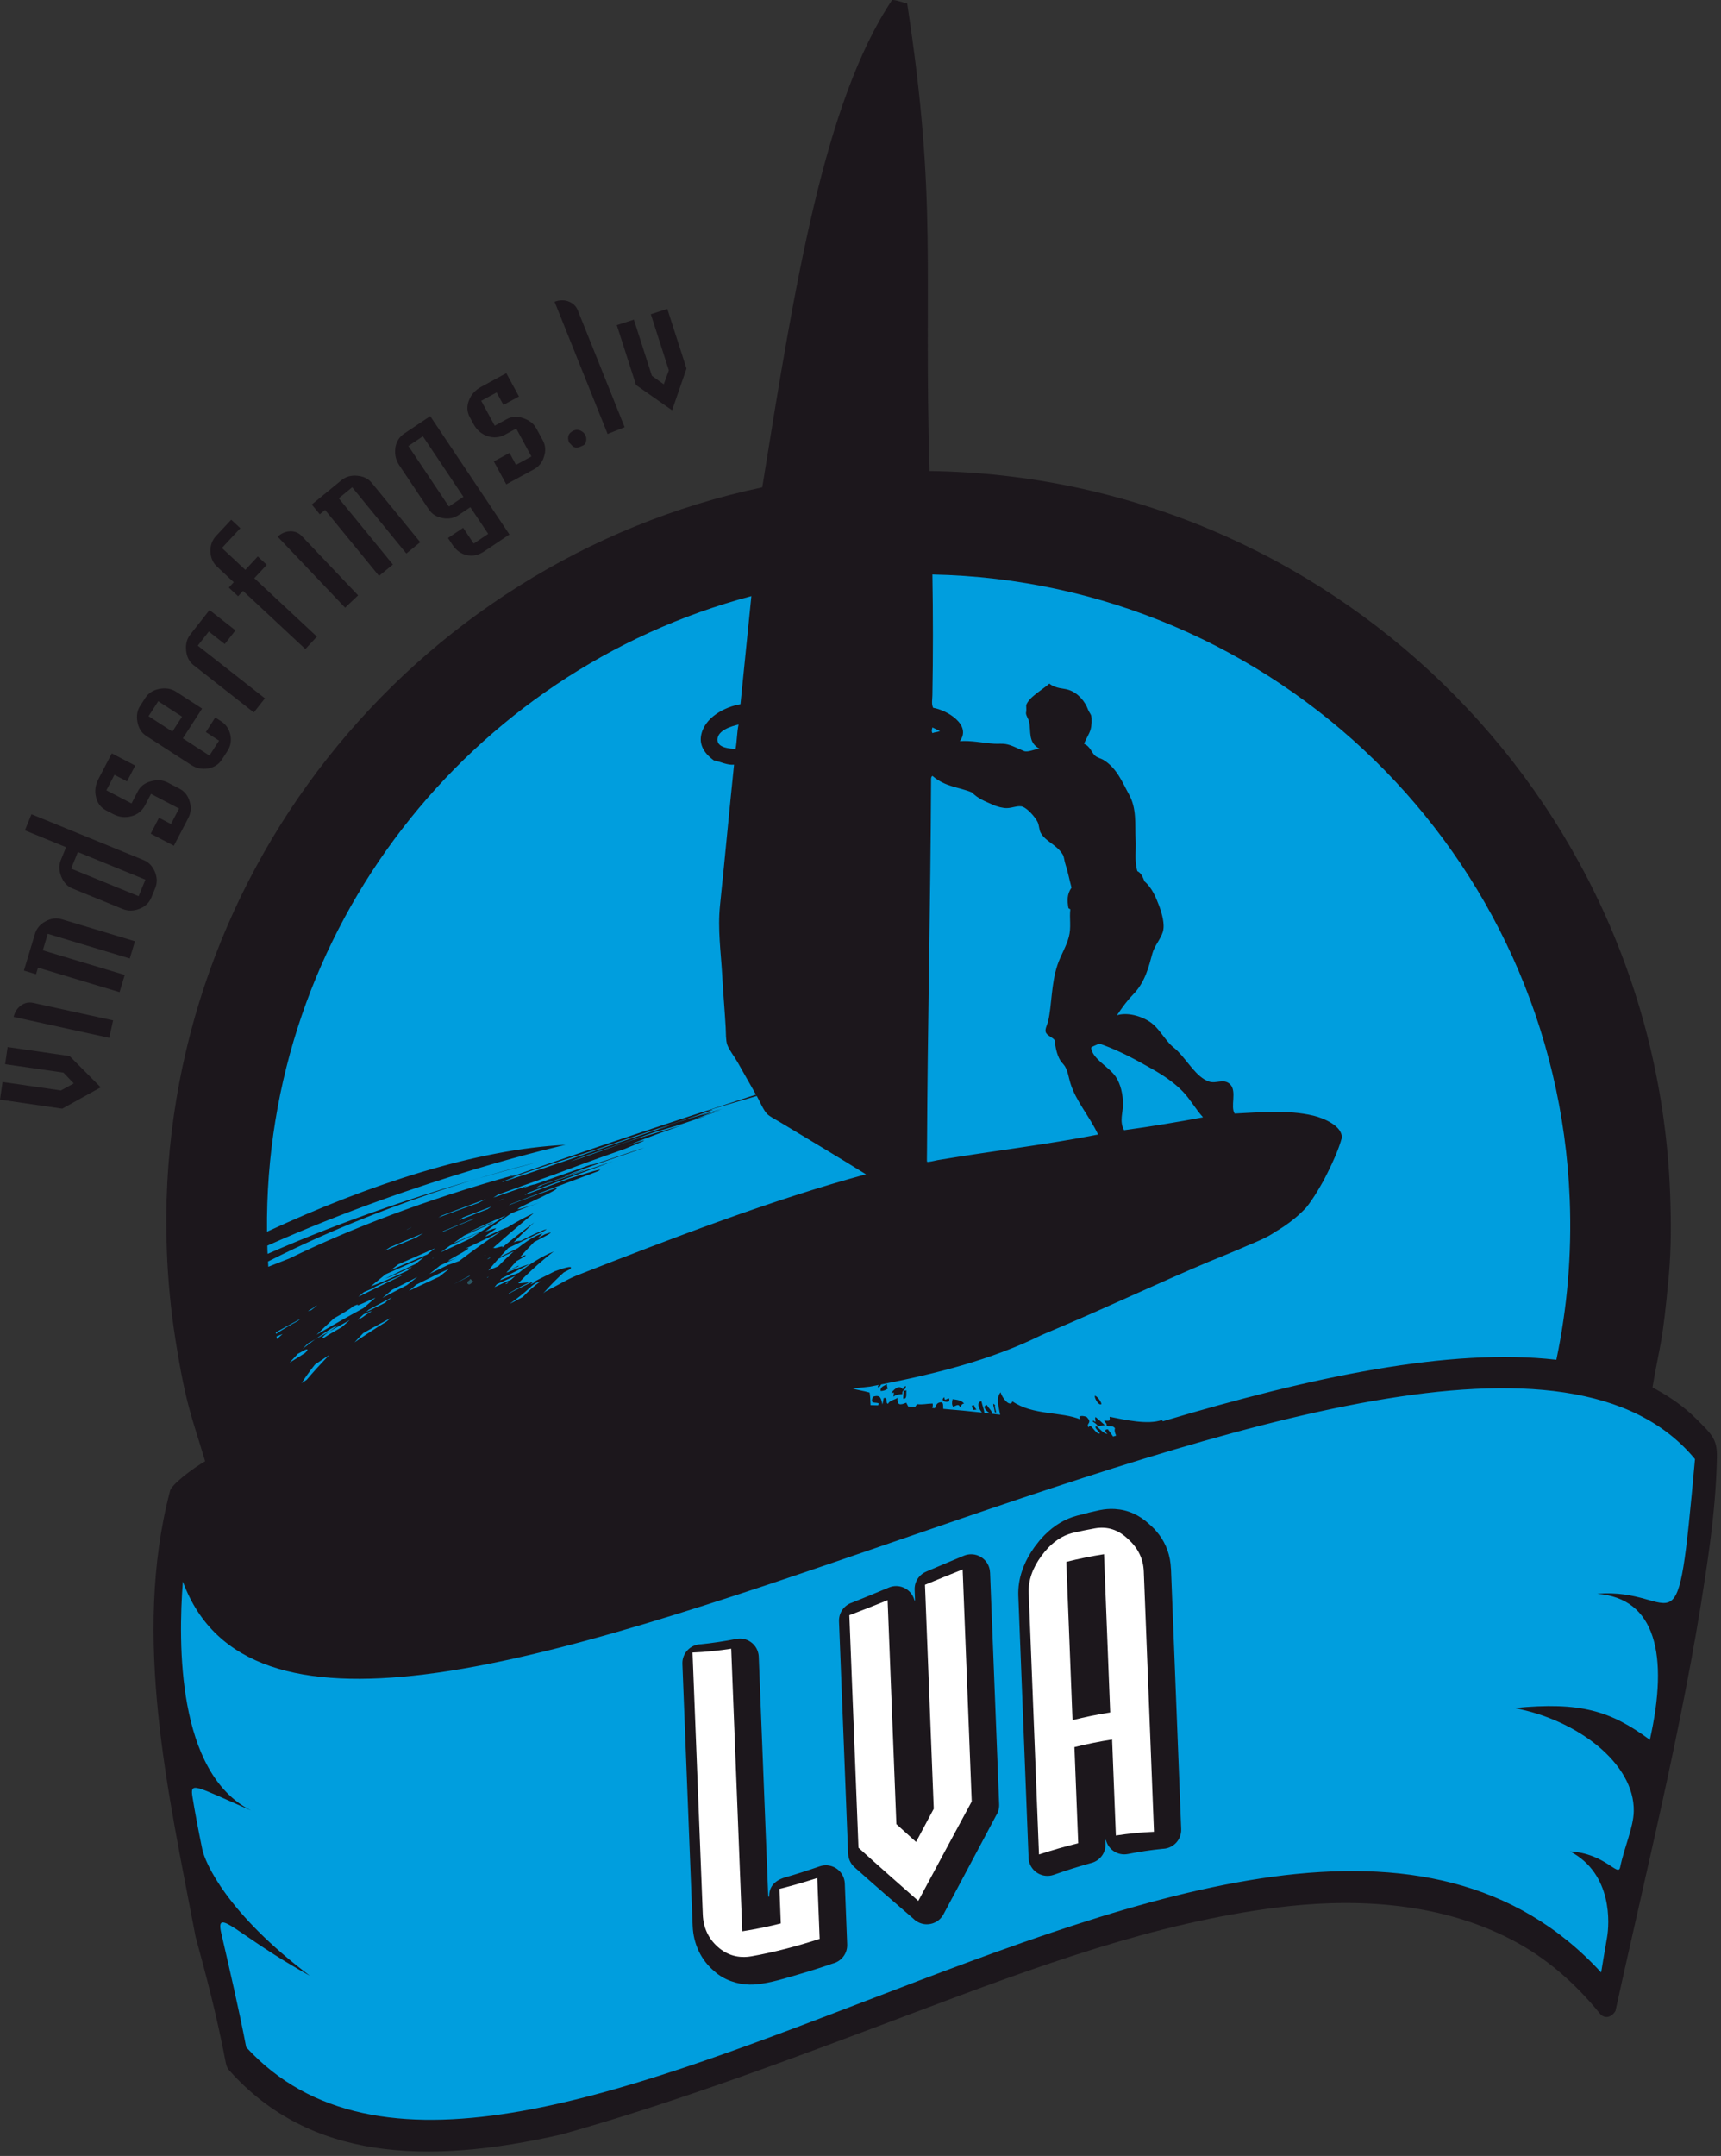
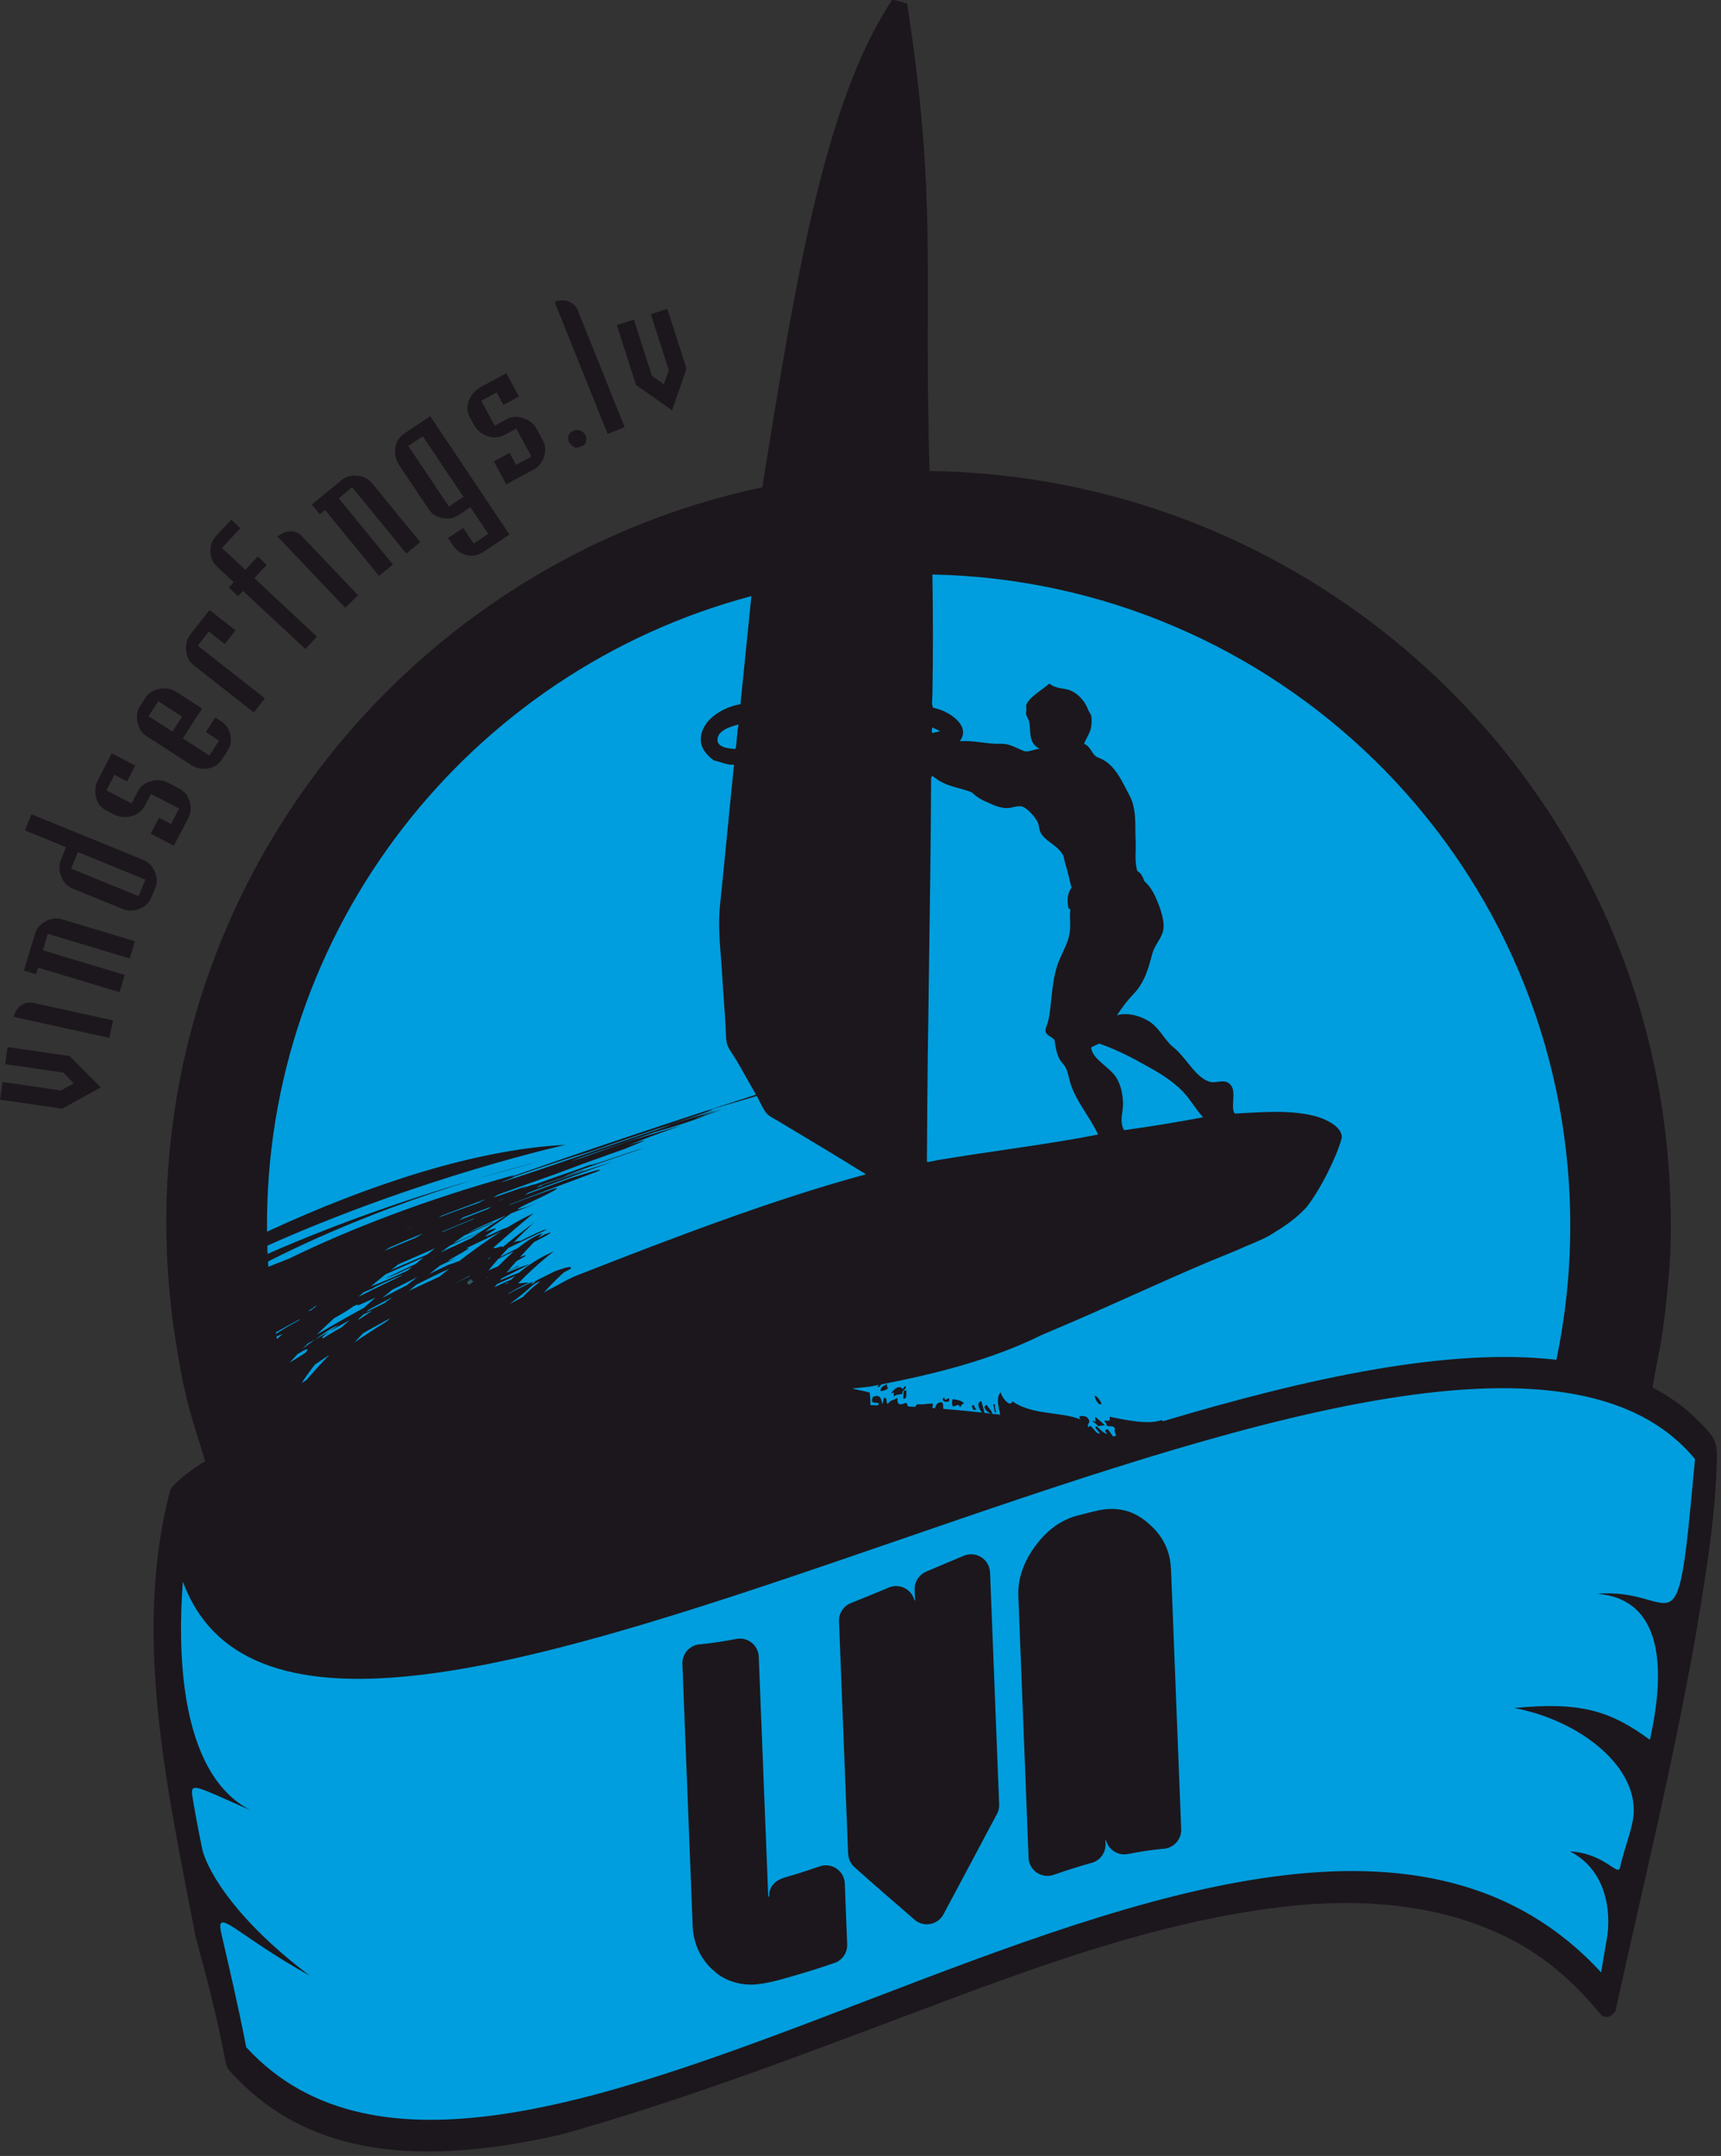
<svg xmlns="http://www.w3.org/2000/svg" width="100%" height="100%" viewBox="0 0 127 159" version="1.1" xml:space="preserve" style="fill-rule:evenodd;clip-rule:evenodd;stroke-linejoin:round;stroke-miterlimit:2;">
  <rect x="0" y="0" width="127" height="159" fill="#333333" stroke="none" />
  <g transform="matrix(1,0,0,1,-233.483,-58.603)">
    <g transform="matrix(1,0,0,1,0,-545.182)">
      <path d="M283.079,634.042L280.417,632.179L279,627.763L280.26,627.359L281.589,631.5L282.466,632.128L282.84,631.097L281.511,626.958L282.728,626.566L284.143,630.968L283.079,634.042ZM278.322,635.792L274.407,626.04C274.571,625.975 274.739,625.939 274.916,625.933C275.092,625.927 275.257,625.951 275.414,626.007C275.57,626.062 275.709,626.145 275.833,626.253C275.956,626.362 276.049,626.498 276.115,626.659L279.578,635.289L278.322,635.792ZM276.733,636.323C276.702,636.479 276.634,636.581 276.526,636.632L276.324,636.723C276.134,636.81 275.974,636.823 275.843,636.76C275.762,636.716 275.638,636.599 275.472,636.411C275.319,636.005 275.433,635.714 275.817,635.54C275.982,635.463 276.152,635.464 276.323,635.543C276.496,635.623 276.62,635.745 276.697,635.913C276.751,636.032 276.762,636.168 276.733,636.323ZM273.628,637.462C273.504,637.884 273.251,638.199 272.873,638.404L270.843,639.506L269.925,637.816L271.083,637.188L271.561,638.069L272.698,637.451L271.58,635.391L270.77,635.832C270.344,636.064 269.907,636.103 269.459,635.95C269.012,635.798 268.671,635.508 268.439,635.082L268.157,634.563C267.935,634.154 267.916,633.727 268.103,633.281C268.265,632.871 268.56,632.549 268.986,632.317L270.845,631.306L271.78,633.026L270.633,633.65L270.131,632.728L268.995,633.346L269.992,635.181L270.886,634.693C271.249,634.496 271.649,634.473 272.083,634.622C272.54,634.771 272.865,635.022 273.058,635.376L273.538,636.258C273.739,636.631 273.768,637.031 273.628,637.462ZM264.689,635.961L263.62,636.678L266.61,641.144L267.681,640.426L264.689,635.961ZM269.205,644.456C268.796,644.731 268.375,644.822 267.944,644.73C267.514,644.64 267.16,644.388 266.884,643.977L266.541,643.464L267.663,642.713L268.441,643.874L269.511,643.158L268.193,641.191L267.337,641.763C266.986,641.999 266.592,642.076 266.153,641.995C265.705,641.92 265.364,641.707 265.129,641.357L262.951,638.104C262.696,637.724 262.597,637.305 262.654,636.846C262.714,636.377 262.934,636.015 263.315,635.76L265.232,634.476L271.078,643.204L269.205,644.456ZM263.47,644.608L259.473,639.72L258.48,640.533L262.477,645.419L261.452,646.257L257.472,641.393L257.08,641.714L256.49,640.994L258.676,639.205C259.004,638.936 259.394,638.827 259.846,638.871C260.305,638.909 260.666,639.088 260.925,639.407L264.494,643.771L263.47,644.608ZM258.951,648.602L253.974,643.366C254.234,643.121 254.535,642.988 254.879,642.97C255.224,642.953 255.517,643.071 255.758,643.323L259.909,647.692L258.951,648.602ZM249.86,644.199L251.588,645.811L252.507,644.825L253.168,645.442L252.25,646.428L256.87,650.737L256.017,651.652L251.417,647.363L251.052,647.757L250.368,647.118L250.734,646.726L249.497,645.574C249.191,645.286 249.028,644.916 249.012,644.463C248.997,644.009 249.135,643.626 249.43,643.309L250.546,642.113L251.219,642.74L249.86,644.199ZM250.067,651.283L248.892,650.361L248.077,651.402L253.032,655.287L252.215,656.327L247.766,652.839C247.45,652.59 247.266,652.237 247.218,651.778C247.168,651.308 247.268,650.913 247.516,650.595L248.944,648.774L250.859,650.275L250.067,651.283ZM245.159,655.5L244.445,656.604L246.203,657.74L246.918,656.637L245.159,655.5ZM246.975,658.239L248.938,659.508L249.649,658.408L248.676,657.774L249.368,656.7L249.798,656.977C250.159,657.212 250.388,657.545 250.481,657.975C250.575,658.406 250.505,658.801 250.272,659.162L249.855,659.806C249.622,660.168 249.278,660.386 248.826,660.462C248.377,660.532 247.963,660.445 247.587,660.2L244.275,658.06C243.937,657.842 243.721,657.506 243.63,657.056C243.537,656.594 243.6,656.194 243.818,655.855L244.212,655.245C244.436,654.901 244.778,654.681 245.242,654.59C245.712,654.503 246.118,654.569 246.457,654.787L248.397,656.041L246.975,658.239ZM247.48,662.903C247.612,663.324 247.579,663.725 247.38,664.107L246.311,666.158L244.604,665.268L245.216,664.094L246.101,664.556L246.696,663.414L244.625,662.334L244.2,663.151C243.976,663.581 243.636,663.859 243.177,663.981C242.721,664.105 242.277,664.053 241.845,663.829L241.321,663.556C240.907,663.341 240.653,662.995 240.557,662.521C240.463,662.088 240.528,661.658 240.753,661.227L241.733,659.345L243.462,660.248L242.854,661.41L241.927,660.927L241.332,662.069L243.188,663.037L243.658,662.134C243.85,661.769 244.168,661.526 244.612,661.406C245.073,661.274 245.484,661.303 245.843,661.49L246.734,661.953C247.108,662.149 247.356,662.465 247.48,662.903ZM239.23,666.622L238.731,667.844L243.713,669.879L244.213,668.658L239.23,666.622ZM244.91,668.075C245.086,668.493 245.094,668.895 244.939,669.277L244.663,669.953C244.496,670.36 244.202,670.646 243.776,670.81C243.341,670.98 242.927,670.984 242.537,670.824L238.826,669.309C238.453,669.156 238.178,668.866 238.007,668.439C237.83,668 237.817,667.594 237.97,667.22L238.359,666.266L235.321,665.023L235.806,663.834L244.074,667.213C244.456,667.37 244.735,667.655 244.91,668.075ZM243.059,674.472L237.007,672.653L236.642,673.871L242.687,675.686L242.307,676.955L236.288,675.148L236.142,675.635L235.247,675.366L236.059,672.666C236.181,672.261 236.441,671.952 236.839,671.736C237.243,671.513 237.642,671.461 238.038,671.578L243.441,673.202L243.059,674.472ZM241.546,680.325L234.491,678.781C234.568,678.433 234.743,678.154 235.018,677.948C235.293,677.741 235.602,677.676 235.943,677.749L241.829,679.039L241.546,680.325ZM240.916,683.976L238.073,685.55L233.483,684.884L233.672,683.58L237.977,684.206L238.928,683.687L238.166,682.891L233.863,682.267L234.046,681.004L238.622,681.669L240.916,683.976ZM358.631,708.4C357.696,707.469 356.606,706.728 355.426,706.109C355.995,702.764 356.153,703.101 356.632,697.858C356.815,695.848 356.807,693.803 356.726,691.739C355.568,662.196 331.402,638.925 302.077,638.522C301.632,623.598 302.684,618.807 300.428,604.046C300.071,603.961 299.578,603.763 299.311,603.788C294.294,611.329 292.152,624.671 289.733,639.725C263.808,645.213 244.725,668.743 245.797,696.087C245.883,698.279 246.094,700.438 246.427,702.554C247.191,707.406 247.657,708.321 248.621,711.55C247.731,712.066 246.06,713.312 246.02,713.779C243.222,724.513 245.905,736.047 247.914,746.609C248.663,749.369 249.457,752.292 250.149,755.938C250.199,756.192 250.305,756.389 250.444,756.521C256.326,763.088 264.965,763.466 274.895,761.206C283.619,758.77 292.383,755.44 301.078,752.167C309.905,748.844 318.666,745.586 327.83,744.45C332.642,743.854 339.269,743.811 345.117,746.881C347.492,748.127 349.633,749.933 351.552,752.292C351.878,752.688 352.392,752.597 352.696,752.088C355.158,740.838 358.109,729.208 359.641,717.803C359.95,715.5 360.142,713.306 360.182,711.266C360.208,709.908 359.808,709.574 358.631,708.4" style="fill:rgb(28,23,28);fill-rule:nonzero;" />
    </g>
    <g transform="matrix(1,0,0,1,0,-501.069)">
      <path d="M316.358,641.092C316.348,640.425 316.205,639.654 315.807,639.064C315.306,638.338 314.075,637.755 314.003,636.935C314.099,636.833 314.41,636.738 314.595,636.633C315.563,636.967 316.607,637.451 317.655,638.036C318.717,638.622 319.833,639.206 320.786,640.192C321.33,640.761 321.702,641.46 322.26,642.073C320.417,642.417 318.362,642.763 316.433,643.022C316.068,642.358 316.36,641.725 316.358,641.092ZM305.198,618.111C305.709,618.612 306.138,618.741 306.716,619.007C307.071,619.174 307.504,619.273 307.784,619.269C308.208,619.264 308.643,619.033 308.979,619.179C309.333,619.333 309.843,619.895 310.042,620.276C310.18,620.537 310.147,620.853 310.284,621.096C310.644,621.746 311.462,621.957 311.907,622.696C312.015,622.869 312.017,623.147 312.095,623.371C312.307,624.02 312.396,624.563 312.555,625.135C312.2,625.637 312.247,626.114 312.317,626.593C312.321,626.685 312.402,626.685 312.468,626.731C312.385,627.4 312.548,628.052 312.357,628.769C312.177,629.466 311.754,630.129 311.513,630.848C311.048,632.258 311.108,633.772 310.833,634.972C310.767,635.263 310.533,635.628 310.686,635.861C310.821,636.08 311.159,636.182 311.3,636.369C311.369,636.873 311.45,637.407 311.718,637.863C311.813,638.023 311.964,638.15 312.067,638.312C312.291,638.681 312.341,639.135 312.472,639.562C312.892,640.913 313.895,642.012 314.514,643.343C310.732,644.09 306.566,644.576 302.689,645.228C302.457,645.27 301.95,645.409 301.889,645.347C301.874,645.334 301.89,644.689 301.89,644.468C301.93,635.342 302.153,626.31 302.192,617.267C302.188,617.17 302.17,616.953 302.293,616.894C303.281,617.734 304.232,617.706 305.198,618.111ZM302.848,613.585C302.665,613.677 302.476,613.657 302.291,613.737C302.209,613.602 302.244,613.461 302.293,613.32C302.48,613.418 302.663,613.491 302.848,613.585ZM286.426,614.222C286.431,613.514 287.512,613.216 287.984,613.109C287.857,613.715 287.875,614.308 287.762,614.91C287.363,614.88 286.423,614.841 286.426,614.222ZM253.22,651.904C253.223,651.985 253.229,652.065 253.233,652.145C258.665,649.759 265.186,647.447 272.986,645.428C272.986,645.428 263.146,647.689 253.262,652.708C253.269,652.837 253.274,652.967 253.282,653.097C253.794,652.894 254.31,652.691 254.829,652.488C259.349,650.289 264.838,648.162 271.497,646.311C271.497,646.311 271.359,646.373 271.106,646.491C276.717,644.523 282.766,642.495 289.27,640.401C288.793,639.558 288.379,638.842 287.904,637.994C287.653,637.558 287.296,637.122 287.148,636.713C287.04,636.417 287.053,635.864 287.034,635.444C286.96,634.148 286.839,632.788 286.777,631.59C286.677,629.829 286.434,628.207 286.616,626.432C286.98,622.929 287.308,619.37 287.652,616.067C287.164,616.118 286.661,615.85 286.166,615.754C285.39,615.193 285.121,614.582 285.211,613.971C285.415,612.591 286.995,611.793 288.124,611.608C288.395,608.947 288.664,606.29 288.93,603.635C268.114,609.156 252.955,628.25 253.187,650.51C260.746,647.004 268.705,644.419 275.221,644.104C275.221,644.104 264.676,646.431 253.211,651.539C253.214,651.66 253.215,651.782 253.22,651.904ZM289.327,640.501C287.447,641.048 286.019,641.468 285.554,641.626C288.172,640.939 280.291,643.435 277.351,644.497C275.716,645.009 273.999,645.553 271.282,646.5C272.003,646.307 270,646.994 270.663,646.815L270.774,646.776L270.838,646.749L270.791,646.771C274.601,645.521 279.17,643.892 282.907,642.68C282.876,642.657 282.075,642.93 282.015,642.923C284.075,642.219 285.453,641.824 286.804,641.446C285.831,641.772 284.136,642.267 286.638,641.583C283.713,642.489 284.919,642.139 285.609,641.955C282.666,642.976 282.773,642.865 281.714,643.195C278.198,644.43 277.591,644.565 275.595,645.32C276.658,645.014 278.655,644.24 280.141,643.756C281.662,643.282 282.754,642.969 283.758,642.677C281.044,643.628 280.733,643.793 279.821,644.145C282.313,643.314 280.23,644.131 279.606,644.396C276.92,645.339 275.866,645.739 274.441,646.273C272.986,646.786 271.587,647.287 270.234,647.777C270.129,647.843 270.011,647.918 269.886,647.997C270.705,647.708 271.513,647.427 272.305,647.156C272.466,647.125 271.978,647.312 272.072,647.313C272.503,647.12 272.796,647.036 272.995,647.008C274.654,646.407 275.551,646.12 277.115,645.554C276.951,645.718 280.091,644.584 281.04,644.312C280.1,644.673 276.919,645.681 275.154,646.408C275.042,646.498 276.725,645.861 276.59,645.969C275.301,646.435 274.384,646.734 273.332,647.092C273.281,647.128 273.188,647.185 273.058,647.265C273.429,647.132 273.613,647.057 273.42,647.097C275.163,646.51 277.251,645.795 278.71,645.324C276.445,646.167 274.498,646.868 272.473,647.632L272.192,647.81C273.228,647.422 274.335,647.014 275.522,646.581C276.61,646.248 278.301,645.696 277.594,646.057C275.387,646.876 273.186,647.698 271.143,648.484L271.035,648.555C272.269,648.083 273.456,647.651 274.521,647.287C274.965,647.313 272.35,648.428 271.79,648.757L271.703,648.82C271.6,648.91 271.994,648.813 273.345,648.359C272.713,648.567 271.958,648.853 271.206,649.157C270.688,649.513 270.028,649.974 269.282,650.512C271.058,649.856 269.328,650.684 269.312,650.866C270.047,650.608 270.268,650.412 270.935,650.188C271.623,649.765 272.275,649.413 272.878,649.141C272.878,649.141 271.587,650.18 269.846,651.724C269.878,651.711 269.906,651.696 269.937,651.685C269.921,651.84 270.778,651.412 270.522,651.694C271.266,651.077 272.064,650.453 272.905,649.826C272.905,649.826 272.25,650.416 271.392,651.292C271.718,651.164 271.777,651.2 271.926,651.179C272.91,650.641 274.388,650.034 273.574,650.486C273.068,650.682 271.792,651.343 270.989,651.712C270.788,651.924 270.582,652.149 270.371,652.382C270.745,652.191 271.217,651.957 271.696,651.72C272.32,651.216 272.949,650.814 273.529,650.627C273.529,650.627 273.401,650.752 273.182,650.975C273.383,650.872 273.561,650.778 273.708,650.694C274.565,650.381 274.003,650.709 272.93,651.254L272.892,651.274C272.613,651.566 272.254,651.944 271.85,652.392C271.956,652.348 272.057,652.309 272.157,652.27C272.548,652.172 271.939,652.485 271.586,652.688L271.453,652.836C271.475,652.83 271.498,652.825 271.526,652.814L271.426,652.867C271.29,653.021 271.151,653.183 271.007,653.348C271.183,653.291 271.432,653.184 271.72,653.025C271.909,653.024 271.494,653.171 270.971,653.392L270.849,653.534C271.364,653.328 271.903,653.1 272.533,652.905C272.401,653.018 271.232,653.575 270.499,653.953L270.38,654.099C271.023,653.824 271.393,653.684 271.781,653.536C272.559,652.9 273.413,652.355 274.344,651.971C274.344,651.971 273.121,652.874 271.726,654.312C271.933,654.337 272.4,654.219 272.496,654.278C272.218,654.392 271.543,654.745 271.043,655.044L270.982,655.114C271.439,654.843 271.894,654.644 272.672,654.25C273.129,654.072 272.118,654.667 273.049,654.196C272.39,654.404 273.862,653.723 274.426,653.427C275.398,653.077 275.776,653.018 275.559,653.268L275.088,653.514C274.785,653.786 274.222,654.316 273.573,655.047C273.632,655.004 273.688,654.961 273.743,654.919C273.859,654.853 273.98,654.79 274.108,654.721C274.235,654.657 274.371,654.588 274.514,654.51C275.02,654.237 275.547,653.935 276.039,653.74C283.081,650.983 290.519,648.131 297.386,646.276C295.299,644.976 293.109,643.674 291.004,642.407C290.698,642.224 290.291,642.024 290.088,641.82C289.812,641.534 289.577,640.944 289.36,640.56L289.327,640.501ZM296.377,662.068C296.737,662.187 297.214,662.24 297.654,662.373C297.698,662.626 297.711,662.959 297.724,663.303C297.909,663.307 298.095,663.311 298.278,663.316C298.298,663.27 298.318,663.225 298.335,663.18C298.149,663.04 297.612,663.284 297.914,662.678C298.545,662.464 298.496,662.953 298.606,663.25C298.625,663.1 298.672,662.951 298.689,662.788C299.028,662.654 298.808,663.192 299.013,663.196C299.169,662.916 299.492,662.929 299.715,662.759C299.671,663.316 299.905,663.316 300.36,663.12L300.501,663.399C300.672,663.409 300.849,663.417 301.02,663.429C301.059,663.357 301.108,663.29 301.162,663.232C301.664,663.271 301.748,663.201 302.304,663.18C302.336,663.284 302.313,663.401 302.28,663.512L302.475,663.525C302.543,663.344 302.604,663.154 302.798,663.111C303.159,663.002 303.061,663.352 303.089,663.576C304.093,663.656 305.048,663.75 305.943,663.848C305.684,663.538 305.541,663.069 305.905,663.008C305.983,663.355 306.111,663.654 306.12,663.868C306.282,663.887 306.44,663.904 306.594,663.923C306.268,663.783 305.919,663.375 306.31,663.287C306.382,663.473 306.823,663.858 306.65,663.929C306.868,663.954 307.079,663.98 307.288,664.007C307.197,663.459 306.952,662.783 307.321,662.352C307.444,662.8 308.032,663.499 308.195,663.021C309.692,664.063 311.813,663.77 313.213,664.356C312.92,663.987 313.546,664.101 313.669,664.172C314.147,664.656 313.585,664.609 313.815,664.945C313.96,664.514 314.334,665.513 314.649,665.389C314.578,665.239 314.137,664.881 314.402,664.864C314.621,665.016 314.881,665.383 315.206,665.429C314.985,665.209 314.977,665.094 315.239,665.084C315.378,665.264 315.502,665.444 315.622,665.618L315.849,665.547C315.749,665.334 315.709,665.152 315.765,665.012C315.564,664.723 315.259,664.968 315.125,664.762C315.212,664.727 315.053,664.59 314.955,664.443C315.457,664.467 315.368,664.461 315.37,664.159C316.535,664.393 318.181,664.76 319.209,664.404C319.244,664.434 319.274,664.463 319.301,664.489C330.235,661.225 340.459,659.049 348.334,659.955C349.132,656.153 349.48,652.193 349.321,648.138C348.322,622.648 327.554,602.551 302.289,602.042C302.339,605.019 302.342,607.994 302.288,610.943C302.285,611.247 302.206,611.585 302.342,611.872C303.346,612.032 305.215,613.132 304.31,614.336C305.108,614.266 306.031,614.468 306.842,614.521C307.141,614.54 307.432,614.5 307.7,614.548C308.17,614.629 308.614,614.893 309.05,615.063C309.367,615.186 309.93,614.866 310.215,614.902C309.309,614.448 309.587,613.579 309.423,612.888C309.368,612.661 309.212,612.492 309.193,612.263C309.245,612.064 309.208,611.871 309.21,611.673C309.434,611.07 310.326,610.603 310.919,610.087C311.405,610.478 311.961,610.417 312.356,610.553C313.042,610.78 313.565,611.417 313.78,612.016C313.837,612.169 313.971,612.324 314.005,612.445C314.069,612.698 314.045,613.18 313.962,613.475C313.86,613.819 313.614,614.172 313.481,614.531C313.936,614.707 314.033,615.185 314.307,615.417C314.483,615.562 314.723,615.606 314.891,615.703C315.922,616.32 316.341,617.449 316.788,618.245C317.389,619.322 317.223,620.462 317.284,621.573C317.334,622.362 317.181,623.152 317.413,623.918C317.735,624.075 317.835,624.427 317.942,624.675C318.495,625.149 318.778,625.837 319.02,626.475C319.223,627.031 319.461,627.83 319.295,628.396C319.128,628.944 318.677,629.421 318.525,629.98C318.253,630.981 317.986,632.1 317.119,632.994C316.688,633.435 316.301,633.954 315.904,634.554C316.617,634.309 317.708,634.575 318.433,635.101C318.97,635.501 319.277,636.078 319.811,636.667C319.979,636.851 320.21,637.002 320.4,637.2C321.204,638.026 321.768,639.094 322.678,639.428C323.225,639.632 323.785,639.177 324.256,639.637C324.78,640.145 324.252,641.295 324.597,641.798C326.355,641.718 328.482,641.493 330.404,641.951C331.152,642.13 332.557,642.709 332.5,643.599C332.242,644.497 331.863,645.333 331.444,646.173C331.358,646.342 331.273,646.511 331.185,646.683C330.888,647.214 330.585,647.745 330.234,648.243C330.118,648.412 329.996,648.575 329.869,648.733C329.368,649.27 328.815,649.725 328.221,650.125C328.022,650.256 327.824,650.384 327.614,650.505C326.973,650.952 326.252,651.236 325.51,651.546C324.579,651.964 323.641,652.331 322.683,652.726C319.014,654.274 315.373,656 311.682,657.562C311.452,657.663 311.227,657.76 310.992,657.856C310.755,657.956 310.516,658.055 310.296,658.155C306.603,659.972 302.549,660.98 298.504,661.775C298.483,661.814 298.453,661.862 298.412,661.924C298.178,662.043 298.238,661.922 298.342,661.807C298.124,661.85 297.907,661.891 297.689,661.932C297.432,661.965 297.174,661.993 296.915,662.02C296.735,662.038 296.556,662.054 296.377,662.068ZM253.836,657.937L253.853,658.044C254.31,657.738 254.86,657.418 255.469,657.089L255.658,656.934C255.025,657.272 254.422,657.605 253.836,657.937ZM253.887,658.232C253.898,658.295 253.91,658.359 253.921,658.422C254.059,658.299 254.197,658.177 254.337,658.055L253.887,658.232ZM314.304,662.603C314.488,662.71 314.688,662.952 314.767,663.216C314.548,663.407 314.16,662.63 314.304,662.603ZM305.368,663.307C305.382,663.424 305.447,663.526 305.545,663.628C305.429,663.638 305.396,663.647 305.314,663.654C305.272,663.554 305.207,663.452 305.198,663.337C305.226,663.328 305.313,663.321 305.368,663.307ZM303.526,663.006C303.245,663.166 302.841,662.929 303.176,662.714C303.159,663.21 303.602,662.468 303.526,663.006ZM300.172,662.242C300.26,662.234 300.287,662.223 300.374,662.211C300.333,662.432 300.456,662.884 300.129,662.818C300.145,662.632 300.159,662.434 300.172,662.242ZM298.469,662.254C298.439,661.901 298.763,661.892 298.927,661.737C298.938,661.886 298.946,661.981 299.011,662.072C298.843,662.187 298.703,662.261 298.469,662.254ZM314.341,664.188C314.567,664.367 314.754,664.542 315.011,664.78C314.808,664.802 314.66,664.83 314.488,664.851C314.409,664.6 313.928,664.505 314.19,664.442C314.48,664.749 314.199,664.188 314.341,664.188ZM306.927,663.322C306.785,663.349 307.165,664.073 306.876,663.784C306.929,663.703 306.605,662.928 306.927,663.322ZM300.075,662.481C299.81,662.505 299.548,662.535 299.415,662.682C299.404,662.554 299.505,662.356 299.388,662.358C299.335,662.417 299.282,662.496 299.273,662.374C299.511,662.081 299.869,661.777 300.105,662.137C300.123,662.006 300.233,661.935 300.32,661.88C300.374,662.217 300.014,662.139 300.075,662.481ZM303.78,662.86C304.134,662.905 304.46,662.951 304.627,663.189C304.452,663.183 304.407,663.372 304.327,663.461C304.241,663.16 304.05,663.335 303.825,663.424C303.727,663.296 303.712,663.133 303.78,662.86ZM263.543,650.349L263.475,650.376C263.584,650.316 263.696,650.256 263.805,650.196L263.854,650.178L263.543,650.349ZM268.775,648.393C267.796,648.74 266.813,649.099 265.834,649.467L266.089,649.318C267.142,648.918 268.227,648.513 269.347,648.1C269.157,648.196 268.966,648.293 268.775,648.393ZM270.579,648.127C270.484,648.16 270.39,648.191 270.307,648.223C270.298,648.216 270.439,648.16 270.649,648.083L270.579,648.127ZM264.165,650.954C263.348,651.29 262.581,651.611 261.848,651.925C261.986,651.836 262.123,651.747 262.258,651.659C263.002,651.335 263.827,650.986 264.717,650.623C264.533,650.732 264.351,650.842 264.165,650.954ZM269.472,648.843C268.724,649.129 268.017,649.404 267.342,649.671C267.45,649.598 267.558,649.524 267.661,649.454C268.338,649.193 269.033,648.927 269.745,648.66C269.654,648.719 269.564,648.778 269.472,648.843ZM268.396,649.596C267.604,649.913 266.82,650.24 266.06,650.565L266.19,650.47C266.91,650.164 267.682,649.849 268.498,649.523L268.396,649.596ZM265.015,652.189C264.117,652.571 263.236,652.946 262.341,653.331C262.523,653.19 262.701,653.051 262.879,652.914C263.736,652.535 264.66,652.132 265.59,651.727C265.404,651.877 265.212,652.029 265.015,652.189ZM269.03,650.465C268.288,650.785 267.586,651.086 266.908,651.378C267.185,651.18 267.458,650.986 267.729,650.798C268.458,650.476 269.16,650.167 269.793,649.877C270.291,649.577 268.743,650.323 268.021,650.591L268.044,650.577C268.58,650.287 269.667,649.793 270.818,649.315C270.202,649.7 269.605,650.084 269.03,650.465ZM256.441,656.3C256.362,656.327 256.284,656.349 256.21,656.37C256.319,656.271 256.857,656.012 256.571,656.093L256.89,655.944C256.738,656.062 256.591,656.18 256.441,656.3ZM260.333,654.967C260.593,654.854 260.855,654.743 261.123,654.638C260.593,654.817 262.334,654.013 263.161,653.709L263.098,653.762C261.923,654.324 260.875,654.836 259.922,655.313C260.06,655.197 260.195,655.082 260.333,654.967ZM265.424,652.459L265.502,652.435L265.364,652.507L265.424,652.459ZM264.149,652.893C263.347,653.265 262.586,653.626 261.893,653.97C262.464,653.774 263.186,653.427 263.896,653.1L263.559,653.379C262.511,653.866 261.399,654.354 260.841,654.543C261.21,654.238 261.574,653.941 261.937,653.651C262.886,653.23 263.817,652.816 264.753,652.4C264.556,652.558 264.355,652.723 264.149,652.893ZM268.219,651.007C267.468,651.359 266.725,651.7 265.999,652.035C266.231,651.867 266.461,651.701 266.689,651.535C267.438,651.2 268.198,650.854 268.976,650.5C268.72,650.671 268.467,650.838 268.219,651.007ZM255.457,659.517C255.705,659.403 256.12,659.095 256.175,659.211C256.15,659.262 256.152,659.309 255.989,659.459C255.548,659.748 255.165,659.972 254.855,660.164C255.053,659.949 255.256,659.733 255.457,659.517ZM260.325,656.591C260.499,656.548 260.816,656.351 260.913,656.375C260.717,656.501 260.493,656.617 260.243,656.814C260.078,656.925 259.968,656.973 259.883,656.994C260.029,656.858 260.176,656.725 260.325,656.591ZM269.26,652.248C269.284,652.241 269.31,652.235 269.335,652.227L269.226,652.279L269.26,652.248ZM264.206,654.415C265.075,653.974 265.899,653.574 266.642,653.238C266.395,653.433 266.147,653.63 265.904,653.827C265.188,654.164 264.428,654.518 263.658,654.872C263.839,654.72 264.023,654.567 264.206,654.415ZM260.692,656.264C261.268,655.952 261.845,655.643 262.412,655.343C262.326,655.417 262.238,655.488 262.152,655.561L261.913,655.667C262.378,655.569 261.128,656.119 260.495,656.438L260.692,656.264ZM256.2,658.752C257.175,658.205 258.223,657.619 259.293,657.028C259.1,657.198 258.905,657.37 258.706,657.545C258.226,657.837 257.831,658.03 257.341,658.366C257.047,658.377 257.661,657.942 258.44,657.41C257.892,657.583 256.637,658.511 255.815,659.145C255.941,659.015 256.07,658.883 256.2,658.752ZM260.311,656.139C259.084,656.808 257.915,657.471 256.845,658.109C257.271,657.695 257.7,657.294 258.132,656.897C258.751,656.547 259.329,656.208 259.56,656.003C260.356,655.653 259.369,656.196 260.278,655.782C260.602,655.641 260.908,655.506 261.195,655.374C260.908,655.62 260.611,655.876 260.311,656.139ZM263.505,654.456C262.898,654.766 262.296,655.078 261.707,655.39C261.945,655.188 262.185,654.989 262.427,654.791C263.106,654.46 263.692,654.155 264.283,653.85C264.018,654.054 263.756,654.257 263.505,654.456ZM267.37,652.672C267.078,652.78 266.765,652.896 266.543,652.963C266.087,653.181 265.631,653.402 265.176,653.625C265.433,653.416 265.694,653.21 265.954,653.006C266.346,652.819 266.765,652.622 267.236,652.412C265.072,653.296 269.006,651.425 267.826,651.76C268.921,651.241 269.937,650.755 270.501,650.458C269.5,651.098 268.438,651.855 267.37,652.672ZM269.575,652.492C269.527,652.513 269.475,652.533 269.42,652.556C269.465,652.515 269.583,652.443 269.726,652.364L269.575,652.492ZM256.119,661.426C255.992,661.511 255.868,661.595 255.741,661.679C256.025,661.229 256.356,660.771 256.726,660.306C257.079,660.063 257.437,659.824 257.795,659.588C257.077,660.328 256.521,660.949 256.119,661.426ZM262.009,657.136C261.168,657.65 260.393,658.155 259.646,658.671C259.849,658.445 260.064,658.217 260.286,657.991C260.635,657.784 261.371,657.383 262.292,656.886L262.009,657.136ZM268.086,653.816C267.7,654.011 267.324,654.201 266.965,654.386L266.97,654.383C267.4,654.152 267.81,653.931 268.184,653.728L268.086,653.816ZM270.247,653.061L269.526,653.369C269.762,653.075 270.009,652.79 270.253,652.514C270.762,652.25 271.099,652.095 271.401,651.965C271.006,652.306 270.616,652.68 270.247,653.061ZM269.472,653.896C269.449,653.905 269.43,653.91 269.412,653.911C269.445,653.881 269.493,653.849 269.548,653.811L269.472,653.896ZM271.195,654.052C270.888,654.17 270.424,654.39 269.974,654.603C270.031,654.527 270.092,654.453 270.149,654.382C270.59,654.175 271.047,653.977 271.503,653.773C271.4,653.864 271.296,653.957 271.195,654.052ZM270.885,654.346C270.729,654.396 270.71,654.385 271.019,654.215C270.974,654.259 270.929,654.302 270.885,654.346ZM272.069,655.32C271.746,655.488 271.401,655.689 271.095,655.834C272.539,654.786 272.497,654.64 272.998,654.31C273.226,654.208 273.327,654.176 273.355,654.181C272.906,654.502 272.477,654.889 272.069,655.32ZM355.233,687.981C352.328,685.847 350.133,685.16 345.228,685.639C349.837,686.493 354.112,689.704 354.045,693.248C354.024,694.448 353.361,695.845 353.04,697.382C352.887,698.131 351.957,696.367 349.344,696.211C352.529,697.88 352.236,701.622 352.079,702.527C351.913,703.496 351.759,704.388 351.638,705.139C338.937,691.337 317.792,699.425 297.469,707.204C279.002,714.273 261.224,721.074 251.653,710.655C251.079,707.687 250.433,704.94 249.819,702.278C249.33,700.175 250.97,702.405 256.348,705.383C250.212,700.757 248.618,697.042 248.412,696.063C248.267,695.369 248.13,694.667 247.997,693.963C247.89,693.385 247.787,692.806 247.691,692.221C247.492,691.033 247.835,691.368 251.999,693.191C246.531,690.409 246.632,680.89 246.976,676.311C249.34,682.726 255.898,684.259 264.812,683.158C274.478,681.965 286.959,677.669 299.78,673.26C323.98,664.935 349.404,656.191 358.563,667.279C357.181,682.545 357.46,676.693 351.348,677.216C355.656,677.533 356.642,681.729 355.233,687.981C355.059,688.763 355.414,687.195 355.233,687.981ZM315.054,695.377L315.065,695.658C315.09,696.318 314.653,696.888 314.044,697.058L314.044,697.058L314.034,697.06L313.996,697.07C313.45,697.223 313.006,697.356 312.64,697.471C312.272,697.587 311.793,697.748 311.228,697.943C310.499,698.192 309.705,697.802 309.457,697.073C309.4,696.905 309.376,696.734 309.382,696.567L308.629,677.366L308.624,677.367L308.624,677.361L308.629,677.361C308.606,676.741 308.7,676.119 308.911,675.503C308.953,675.381 308.99,675.279 309.019,675.208C309.215,674.72 309.483,674.238 309.821,673.768L309.828,673.757C309.851,673.725 309.874,673.696 309.899,673.667C310.004,673.524 310.101,673.4 310.187,673.297C310.307,673.154 310.436,673.014 310.571,672.877C311.276,672.166 312.078,671.684 312.977,671.447C313.243,671.377 313.513,671.308 313.786,671.242L313.787,671.242L313.786,671.236C314.031,671.178 314.301,671.115 314.601,671.05L314.614,671.047L314.678,671.036C314.835,671.004 315.002,670.98 315.175,670.966C315.352,670.951 315.535,670.948 315.723,670.958L315.728,670.958L315.777,670.962C316.713,671.021 317.548,671.394 318.277,672.064L318.302,672.09C318.42,672.191 318.531,672.294 318.631,672.399L318.633,672.396C318.744,672.51 318.86,672.648 318.982,672.808L318.985,672.806C319.551,673.548 319.853,674.406 319.89,675.354L319.895,675.354L320.648,694.57C320.678,695.341 320.078,695.991 319.307,696.021L319.29,696.021C318.417,696.107 317.558,696.238 316.712,696.406C315.981,696.548 315.272,696.09 315.095,695.376L315.054,695.377ZM300.966,677.706L301.009,677.704L300.978,676.918C300.955,676.322 301.309,675.8 301.828,675.581L301.827,675.58L301.953,675.526C302.903,675.123 303.855,674.718 304.616,674.404C305.329,674.111 306.145,674.451 306.438,675.163C306.502,675.319 306.535,675.48 306.541,675.64L306.544,675.64L307.215,692.753C307.226,693.051 307.142,693.33 306.992,693.563C306.455,694.566 305.117,697.081 303.766,699.62L303.734,699.673L303.111,700.845C302.751,701.526 301.908,701.786 301.227,701.427C301.098,701.359 300.982,701.272 300.885,701.173C299.888,700.311 298.958,699.508 298.758,699.333C298.023,698.691 297.283,698.042 296.539,697.378C296.245,697.116 296.088,696.756 296.074,696.391L296.069,696.392L295.397,679.246C295.372,678.61 295.778,678.058 296.353,677.867C296.864,677.664 297.298,677.488 297.673,677.334L297.672,677.332C298.488,676.996 298.904,676.824 299.077,676.751C299.786,676.455 300.602,676.79 300.898,677.499C300.926,677.567 300.949,677.637 300.966,677.706ZM290.174,699.547L290.243,699.544C290.228,698.853 290.62,698.371 291.383,698.14C292.187,697.91 293.055,697.631 293.973,697.314C294.701,697.062 295.497,697.449 295.749,698.178C295.799,698.326 295.825,698.476 295.826,698.624L296,703.068C296.027,703.743 295.571,704.324 294.939,704.479C294.099,704.769 293.279,705.032 292.488,705.261C291.467,705.557 290.383,705.909 289.321,706.015C289.134,706.034 288.95,706.041 288.771,706.036C287.861,706.014 286.87,705.673 286.194,705.048C285.204,704.219 284.649,703.016 284.598,701.713L283.84,682.386C283.81,681.615 284.41,680.965 285.181,680.935L285.197,680.935C285.609,680.894 286.028,680.84 286.455,680.776L286.475,680.774C286.953,680.703 287.4,680.625 287.818,680.542C288.572,680.395 289.303,680.887 289.45,681.641C289.464,681.712 289.473,681.783 289.475,681.853L290.174,699.547Z" style="fill:rgb(0,158,222);" />
    </g>
    <g transform="matrix(1,0,0,1,0,-515.683)">
      <path d="M268.428,668.79C268.283,668.885 268.14,669.122 267.983,668.951C267.931,668.71 268.164,668.78 268.172,668.607C268.286,668.641 268.303,668.765 268.428,668.79" style="fill:rgb(43,87,99);" />
    </g>
    <g transform="matrix(1,0,0,1,0,-447.847)">
-       <path d="M314.952,621.072C314.024,621.215 313.098,621.407 312.171,621.637L312.629,633.311C313.556,633.079 314.481,632.888 315.409,632.745L314.952,621.072ZM315.828,641.818L315.551,634.739C314.622,634.881 313.695,635.071 312.77,635.3L313.048,642.387C312.081,642.625 311.116,642.905 310.153,643.216L309.396,623.905C309.361,623.013 309.672,622.101 310.333,621.201C311.011,620.273 311.805,619.694 312.71,619.485C313.233,619.366 313.753,619.259 314.276,619.166C315.204,619.001 316.019,619.272 316.722,619.951C317.462,620.607 317.851,621.415 317.887,622.328L318.64,641.543C317.701,641.58 316.764,641.676 315.828,641.818ZM288.953,650.722C287.987,650.894 287.151,650.652 286.451,650.031C285.752,649.411 285.383,648.604 285.346,647.652L284.588,628.324C285.541,628.287 286.493,628.189 287.442,628.042L288.258,648.883C289.209,648.736 290.155,648.54 291.102,648.303L291.002,645.756C291.934,645.523 292.864,645.252 293.793,644.952L293.969,649.442C292.301,649.979 290.631,650.424 288.953,650.722ZM301.248,646.64C299.777,645.351 298.305,644.054 296.833,642.718L296.16,625.572C297.102,625.217 298.042,624.843 298.983,624.462L299.63,640.979C300.114,641.418 300.599,641.855 301.083,642.292C301.518,641.476 301.953,640.662 302.388,639.847L301.741,623.327C302.667,622.945 303.593,622.565 304.52,622.197L305.19,639.311C303.875,641.739 302.561,644.192 301.248,646.64" style="fill:white;fill-rule:nonzero;" />
-     </g>
+       </g>
  </g>
</svg>